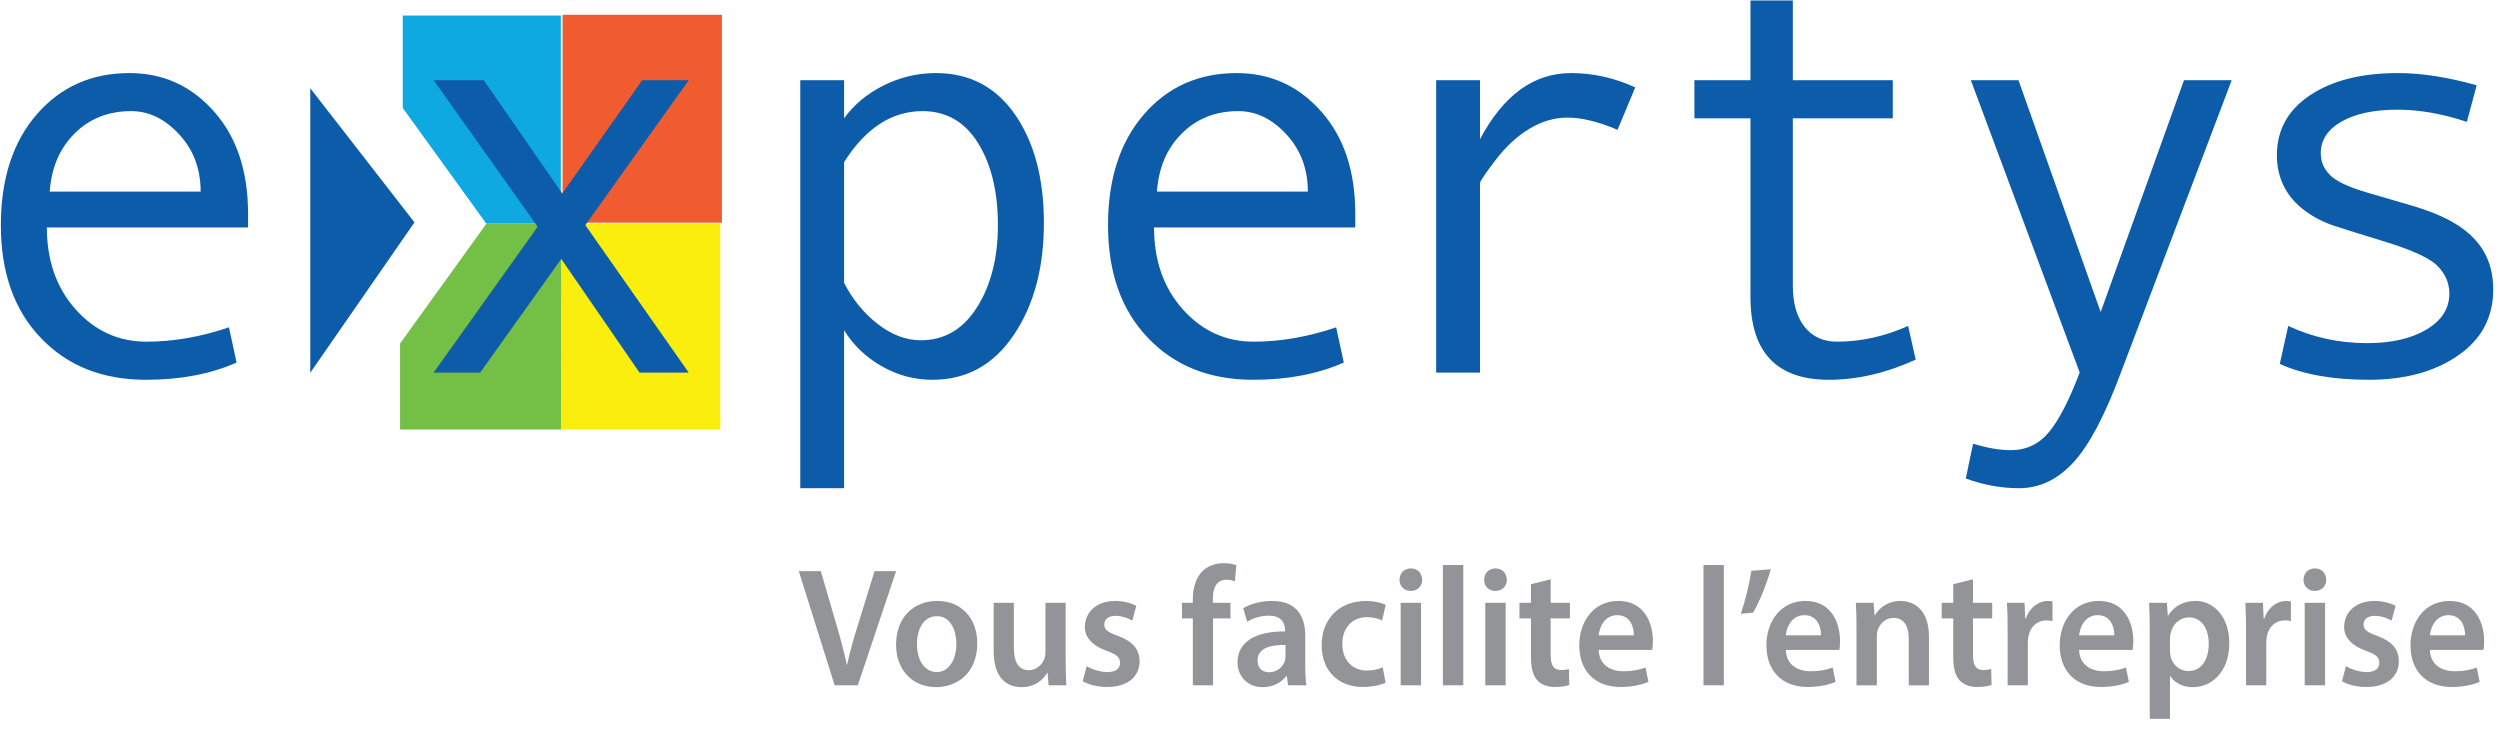
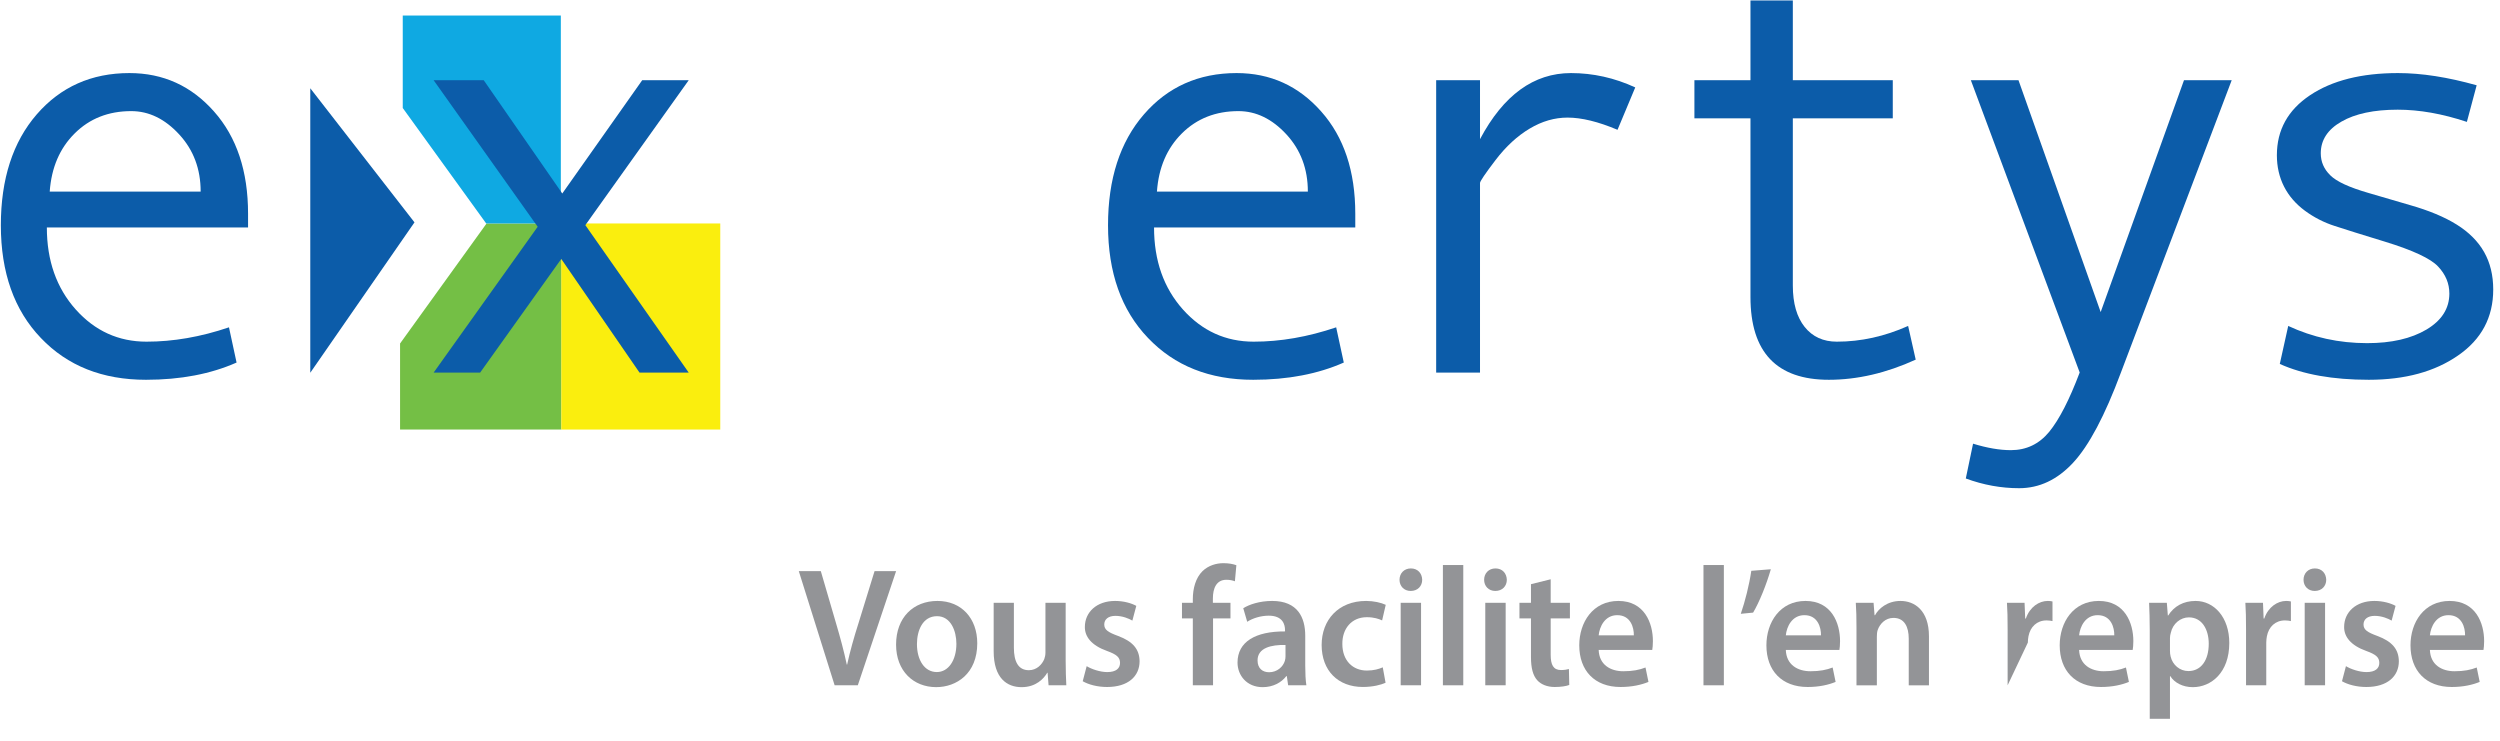
<svg xmlns="http://www.w3.org/2000/svg" xmlns:ns1="http://www.serif.com/" width="100%" height="100%" viewBox="0 0 108 32" version="1.1" xml:space="preserve" style="fill-rule:evenodd;clip-rule:evenodd;stroke-linejoin:round;stroke-miterlimit:2;">
  <g id="Calque-1" ns1:id="Calque 1" transform="matrix(1,0,0,1,364,160)">
    <g id="Logo">
        </g>
  </g>
  <g id="Plan-de-travail1" ns1:id="Plan de travail1" transform="matrix(0.449,0,0,0.175,163.473,28.006)">
    <rect x="-363.942" y="-159.894" width="240.106" height="177.564" style="fill:none;" />
    <g id="Logo1" ns1:id="Logo" transform="matrix(2.226,0,0,5.709,-785.137,-584.654)">
      <g transform="matrix(1,0,0,1,213.427,92.951)">
        <path d="M0,-8.911L-3.243,-8.911L-6.982,-3.721L-6.982,0L-0.012,0L0,-8.911Z" style="fill:rgb(116,191,69);fill-rule:nonzero;" />
      </g>
      <g transform="matrix(1,0,0,1,213.394,84.04)">
        <path d="M0,-8.99L-6.833,-8.99L-6.833,-4.993L-3.226,0L0,0L0,-8.99Z" style="fill:rgb(15,169,226);fill-rule:nonzero;" />
      </g>
      <g transform="matrix(-1,0,0,1,445.091,-694.173)">
-         <rect x="224.735" y="769.189" width="6.888" height="8.99" style="fill:rgb(241,91,48);" />
-       </g>
+         </g>
      <g transform="matrix(1,0,0,1,213.415,84.04)">
        <rect x="0" y="0" width="6.87" height="8.911" style="fill:rgb(250,238,14);" />
      </g>
      <g transform="matrix(1,0,0,1,202.564,90.495)">
        <path d="M0,-12.301L0,0L4.504,-6.503L0,-12.301Z" style="fill:rgb(12,92,169);fill-rule:nonzero;" />
      </g>
      <g transform="matrix(1,0,0,1,199.875,84.716)">
        <path d="M0,-1.096C0,-2.938 -0.491,-4.413 -1.472,-5.518C-2.451,-6.626 -3.67,-7.179 -5.129,-7.179C-6.765,-7.179 -8.102,-6.584 -9.135,-5.392C-10.167,-4.2 -10.685,-2.6 -10.685,-0.597C-10.685,1.448 -10.108,3.073 -8.957,4.274C-7.806,5.483 -6.292,6.083 -4.41,6.083C-2.92,6.083 -1.615,5.833 -0.497,5.338L-0.825,3.815C-2.05,4.231 -3.238,4.435 -4.389,4.435C-5.599,4.435 -6.619,3.972 -7.45,3.042C-8.28,2.11 -8.697,0.931 -8.697,-0.503L0,-0.503L0,-1.096ZM-8.573,-2.055C-8.499,-3.09 -8.141,-3.929 -7.493,-4.571C-6.848,-5.213 -6.033,-5.534 -5.049,-5.534C-4.284,-5.534 -3.595,-5.197 -2.978,-4.528C-2.359,-3.858 -2.049,-3.035 -2.049,-2.055L-8.573,-2.055Z" style="fill:rgb(12,92,169);fill-rule:nonzero;" />
      </g>
      <g transform="matrix(1,0,0,1,218.921,77.846)">
        <path d="M0,12.642L-2.127,12.642L-5.509,7.728L-9.015,12.642L-11.025,12.642L-6.528,6.336L-11.025,0L-8.86,0L-5.465,4.898L-2.01,0L0,0L-4.468,6.266L0,12.642Z" style="fill:rgb(12,92,169);fill-rule:nonzero;" />
      </g>
      <g transform="matrix(1,0,0,1,225.637,95.178)">
-         <path d="M0,-17.332L-1.894,-17.332L-1.894,0.309L0,0.309L0,-6.522C0.396,-5.876 0.938,-5.358 1.621,-4.968C2.303,-4.576 3.037,-4.379 3.821,-4.379C5.293,-4.379 6.462,-5.024 7.332,-6.314C8.201,-7.601 8.636,-9.218 8.636,-11.156C8.636,-13.08 8.221,-14.643 7.394,-15.841C6.562,-17.042 5.422,-17.641 3.966,-17.641C3.175,-17.641 2.42,-17.464 1.704,-17.104C0.99,-16.746 0.422,-16.271 0,-15.686L0,-17.332ZM3.391,-15.996C4.416,-15.996 5.216,-15.536 5.789,-14.616C6.361,-13.697 6.648,-12.511 6.648,-11.06C6.648,-9.65 6.346,-8.466 5.746,-7.515C5.145,-6.564 4.334,-6.088 3.32,-6.088C2.672,-6.088 2.047,-6.324 1.442,-6.801C0.837,-7.274 0.358,-7.866 0,-8.571L0,-13.79C0.929,-15.261 2.059,-15.996 3.391,-15.996" style="fill:rgb(12,92,169);fill-rule:nonzero;" />
-       </g>
+         </g>
      <g transform="matrix(1,0,0,1,247.732,84.716)">
        <path d="M0,-1.096C0,-2.938 -0.491,-4.413 -1.473,-5.518C-2.453,-6.626 -3.672,-7.179 -5.13,-7.179C-6.766,-7.179 -8.104,-6.584 -9.136,-5.392C-10.169,-4.2 -10.687,-2.6 -10.687,-0.597C-10.687,1.448 -10.11,3.073 -8.959,4.274C-7.808,5.483 -6.293,6.083 -4.411,6.083C-2.922,6.083 -1.617,5.833 -0.497,5.338L-0.826,3.815C-2.052,4.231 -3.24,4.435 -4.391,4.435C-5.601,4.435 -6.619,3.972 -7.451,3.042C-8.281,2.11 -8.698,0.931 -8.698,-0.503L0,-0.503L0,-1.096ZM-8.573,-2.055C-8.5,-3.09 -8.141,-3.929 -7.494,-4.571C-6.848,-5.213 -6.033,-5.534 -5.05,-5.534C-4.287,-5.534 -3.595,-5.197 -2.977,-4.528C-2.36,-3.858 -2.05,-3.035 -2.05,-2.055L-8.573,-2.055Z" style="fill:rgb(12,92,169);fill-rule:nonzero;" />
      </g>
      <g transform="matrix(1,0,0,1,259.833,89.869)">
        <path d="M0,-11.712L-0.766,-9.879C-1.599,-10.231 -2.319,-10.407 -2.925,-10.407C-3.484,-10.407 -4.028,-10.251 -4.562,-9.932C-5.096,-9.614 -5.589,-9.16 -6.036,-8.574C-6.485,-7.986 -6.71,-7.651 -6.71,-7.58L-6.71,0.62L-8.605,0.62L-8.605,-12.023L-6.71,-12.023L-6.71,-9.474C-5.698,-11.379 -4.388,-12.332 -2.778,-12.332C-1.825,-12.332 -0.899,-12.126 0,-11.712" style="fill:rgb(12,92,169);fill-rule:nonzero;" />
      </g>
      <g transform="matrix(1,0,0,1,271.955,75.269)">
        <path d="M0,14.659C-1.271,15.239 -2.524,15.53 -3.754,15.53C-6.012,15.53 -7.142,14.336 -7.142,11.952L-7.142,4.224L-9.565,4.224L-9.565,2.577L-7.142,2.577L-7.142,-0.871L-5.311,-0.871L-5.311,2.577L-0.991,2.577L-0.991,4.224L-5.311,4.224L-5.311,11.456C-5.311,12.226 -5.139,12.82 -4.799,13.246C-4.459,13.671 -3.994,13.882 -3.41,13.882C-2.37,13.882 -1.343,13.656 -0.328,13.202L0,14.659Z" style="fill:rgb(12,92,169);fill-rule:nonzero;" />
      </g>
      <g transform="matrix(1,0,0,1,285.613,95.487)">
        <path d="M0,-17.641L-4.789,-4.999C-5.484,-3.132 -6.173,-1.833 -6.857,-1.099C-7.539,-0.365 -8.315,0 -9.188,0C-9.963,0 -10.731,-0.139 -11.493,-0.42L-11.179,-1.925C-10.571,-1.738 -10.027,-1.645 -9.545,-1.645C-8.874,-1.645 -8.323,-1.91 -7.889,-2.436C-7.457,-2.965 -7.016,-3.821 -6.57,-5.003L-11.274,-17.641L-9.215,-17.641L-5.663,-7.616L-2.062,-17.641L0,-17.641Z" style="fill:rgb(12,92,169);fill-rule:nonzero;" />
      </g>
      <g transform="matrix(1,0,0,1,295.778,88.688)">
        <path d="M0,-9.04C-1.058,-9.392 -2.053,-9.568 -2.99,-9.568C-4.013,-9.568 -4.826,-9.395 -5.42,-9.053C-6.018,-8.712 -6.315,-8.253 -6.315,-7.681C-6.315,-7.318 -6.18,-7.002 -5.905,-6.732C-5.633,-6.46 -5.086,-6.209 -4.265,-5.971L-2.467,-5.445C-1.642,-5.21 -0.964,-4.928 -0.438,-4.599C0.086,-4.272 0.482,-3.877 0.746,-3.411C1.008,-2.947 1.139,-2.408 1.139,-1.793C1.139,-0.59 0.632,0.363 -0.382,1.061C-1.39,1.762 -2.677,2.111 -4.24,2.111C-5.793,2.111 -7.076,1.882 -8.086,1.426L-7.722,-0.217C-6.661,0.277 -5.527,0.527 -4.311,0.527C-3.26,0.527 -2.407,0.331 -1.746,-0.061C-1.087,-0.454 -0.757,-0.973 -0.757,-1.617C-0.757,-2.055 -0.92,-2.444 -1.244,-2.787C-1.568,-3.133 -2.336,-3.491 -3.552,-3.864C-4.53,-4.163 -5.251,-4.388 -5.713,-4.54C-6.173,-4.688 -6.604,-4.907 -6.999,-5.198C-7.394,-5.49 -7.695,-5.836 -7.902,-6.243C-8.107,-6.646 -8.212,-7.099 -8.212,-7.599C-8.212,-8.691 -7.734,-9.555 -6.778,-10.194C-5.823,-10.831 -4.556,-11.151 -2.978,-11.151C-1.956,-11.151 -0.825,-10.975 0.423,-10.623L0,-9.04Z" style="fill:rgb(12,92,169);fill-rule:nonzero;" />
      </g>
      <g transform="matrix(1,0,0,1,225.228,99.073)">
        <path d="M0,4.936L-1.549,0L-0.597,0L0.057,2.241C0.241,2.863 0.398,3.442 0.526,4.043L0.54,4.043C0.668,3.457 0.838,2.856 1.03,2.256L1.726,0L2.657,0L1.002,4.936L0,4.936Z" style="fill:rgb(147,148,151);fill-rule:nonzero;" />
      </g>
      <g transform="matrix(1,0,0,1,228.786,102.222)">
        <path d="M0,0.007C0,0.695 0.327,1.215 0.859,1.215C1.357,1.215 1.705,0.71 1.705,-0.008C1.705,-0.564 1.463,-1.201 0.867,-1.201C0.249,-1.201 0,-0.586 0,0.007M2.607,-0.029C2.607,1.281 1.712,1.867 0.831,1.867C-0.149,1.867 -0.902,1.171 -0.902,0.029C-0.902,-1.143 -0.156,-1.86 0.888,-1.86C1.918,-1.86 2.607,-1.113 2.607,-0.029" style="fill:rgb(147,148,151);fill-rule:nonzero;" />
      </g>
      <g transform="matrix(1,0,0,1,235.214,101.593)">
        <path d="M0,1.347C0,1.772 0.014,2.123 0.028,2.416L-0.739,2.416L-0.781,1.874L-0.796,1.874C-0.945,2.131 -1.286,2.497 -1.904,2.497C-2.536,2.497 -3.112,2.109 -3.112,0.944L-3.112,-1.15L-2.238,-1.15L-2.238,0.791C-2.238,1.384 -2.053,1.764 -1.591,1.764C-1.243,1.764 -1.016,1.508 -0.924,1.281C-0.895,1.201 -0.874,1.105 -0.874,1.003L-0.874,-1.15L0,-1.15L0,1.347Z" style="fill:rgb(147,148,151);fill-rule:nonzero;" />
      </g>
      <g transform="matrix(1,0,0,1,236.122,101.263)">
        <path d="M0,1.919C0.199,2.043 0.575,2.175 0.888,2.175C1.271,2.175 1.442,2.014 1.442,1.78C1.442,1.538 1.3,1.414 0.874,1.26C0.199,1.018 -0.085,0.637 -0.078,0.22C-0.078,-0.41 0.426,-0.901 1.229,-0.901C1.612,-0.901 1.946,-0.798 2.145,-0.688L1.975,-0.051C1.826,-0.139 1.549,-0.256 1.243,-0.256C0.93,-0.256 0.76,-0.102 0.76,0.117C0.76,0.344 0.923,0.454 1.364,0.615C1.989,0.85 2.28,1.179 2.287,1.706C2.287,2.351 1.797,2.82 0.881,2.82C0.462,2.82 0.085,2.717 -0.171,2.571L0,1.919Z" style="fill:rgb(147,148,151);fill-rule:nonzero;" />
      </g>
      <g transform="matrix(1,0,0,1,240.71,98.729)">
        <path d="M0,5.28L0,2.387L-0.469,2.387L-0.469,1.714L0,1.714L0,1.56C0,1.098 0.121,0.637 0.419,0.344C0.675,0.095 1.023,0 1.321,0C1.556,0 1.74,0.037 1.882,0.088L1.819,0.783C1.726,0.747 1.606,0.718 1.449,0.718C1.016,0.718 0.867,1.091 0.867,1.53L0.867,1.714L1.627,1.714L1.627,2.387L0.874,2.387L0.874,5.28L0,5.28Z" style="fill:rgb(147,148,151);fill-rule:nonzero;" />
      </g>
      <g transform="matrix(1,0,0,1,244.716,102.186)">
        <path d="M0,0.08C-0.618,0.065 -1.208,0.205 -1.208,0.746C-1.208,1.098 -0.987,1.259 -0.71,1.259C-0.362,1.259 -0.107,1.025 -0.028,0.768C-0.007,0.702 0,0.629 0,0.571L0,0.08ZM0.114,1.823L0.057,1.427L0.035,1.427C-0.178,1.706 -0.54,1.904 -0.987,1.904C-1.683,1.904 -2.074,1.384 -2.074,0.842C-2.074,-0.059 -1.3,-0.513 -0.021,-0.506L-0.021,-0.564C-0.021,-0.799 -0.114,-1.187 -0.725,-1.187C-1.066,-1.187 -1.421,-1.077 -1.655,-0.923L-1.826,-1.509C-1.57,-1.67 -1.122,-1.824 -0.575,-1.824C0.533,-1.824 0.853,-1.099 0.853,-0.323L0.853,0.966C0.853,1.288 0.867,1.603 0.902,1.823L0.114,1.823Z" style="fill:rgb(147,148,151);fill-rule:nonzero;" />
      </g>
      <g transform="matrix(1,0,0,1,249.041,100.545)">
        <path d="M0,3.354C-0.185,3.442 -0.547,3.537 -0.98,3.537C-2.06,3.537 -2.763,2.827 -2.763,1.721C-2.763,0.652 -2.053,-0.183 -0.838,-0.183C-0.518,-0.183 -0.192,-0.11 0.007,-0.015L-0.149,0.659C-0.291,0.593 -0.497,0.52 -0.81,0.52C-1.477,0.52 -1.875,1.025 -1.868,1.677C-1.868,2.409 -1.406,2.827 -0.81,2.827C-0.504,2.827 -0.291,2.761 -0.121,2.688L0,3.354Z" style="fill:rgb(147,148,151);fill-rule:nonzero;" />
      </g>
      <g transform="matrix(1,0,0,1,-11.339,-650.264)">
        <path d="M261.033,750.707L261.914,750.707L261.914,754.273L261.033,754.273L261.033,750.707ZM261.963,749.711C261.963,749.982 261.771,750.194 261.466,750.194C261.175,750.194 260.983,749.982 260.983,749.711C260.983,749.432 261.182,749.22 261.473,749.22C261.771,749.22 261.956,749.432 261.963,749.711" style="fill:rgb(147,148,151);fill-rule:nonzero;" />
      </g>
      <g transform="matrix(1,0,0,1,-11.339,-650.411)">
        <rect x="262.858" y="749.22" width="0.881" height="5.2" style="fill:rgb(147,148,151);" />
      </g>
      <g transform="matrix(1,0,0,1,-11.339,-650.264)">
        <path d="M264.69,750.707L265.571,750.707L265.571,754.273L264.69,754.273L264.69,750.707ZM265.621,749.711C265.621,749.982 265.429,750.194 265.123,750.194C264.832,750.194 264.64,749.982 264.64,749.711C264.64,749.432 264.839,749.22 265.13,749.22C265.429,749.22 265.613,749.432 265.621,749.711" style="fill:rgb(147,148,151);fill-rule:nonzero;" />
      </g>
      <g transform="matrix(1,0,0,1,256.178,104.083)">
        <path d="M0,-4.658L0,-3.64L0.831,-3.64L0.831,-2.966L0,-2.966L0,-1.392C0,-0.96 0.114,-0.733 0.447,-0.733C0.597,-0.733 0.71,-0.755 0.788,-0.777L0.803,-0.088C0.675,-0.037 0.447,0 0.171,0C-0.149,0 -0.419,-0.11 -0.582,-0.293C-0.767,-0.498 -0.852,-0.821 -0.852,-1.289L-0.852,-2.966L-1.35,-2.966L-1.35,-3.64L-0.852,-3.64L-0.852,-4.446L0,-4.658Z" style="fill:rgb(147,148,151);fill-rule:nonzero;" />
      </g>
      <g transform="matrix(1,0,0,1,259.772,102.596)">
        <path d="M0,-0.747C0.007,-1.077 -0.135,-1.619 -0.717,-1.619C-1.257,-1.619 -1.485,-1.113 -1.52,-0.747L0,-0.747ZM-1.52,-0.117C-1.499,0.527 -1.009,0.806 -0.455,0.806C-0.05,0.806 0.242,0.747 0.504,0.644L0.632,1.267C0.334,1.391 -0.078,1.487 -0.575,1.487C-1.698,1.487 -2.359,0.776 -2.359,-0.315C-2.359,-1.304 -1.776,-2.234 -0.668,-2.234C0.455,-2.234 0.824,-1.282 0.824,-0.498C0.824,-0.33 0.81,-0.198 0.796,-0.117L-1.52,-0.117Z" style="fill:rgb(147,148,151);fill-rule:nonzero;" />
      </g>
      <g transform="matrix(1,0,0,1,-11.339,-650.411)">
        <rect x="274.121" y="749.22" width="0.881" height="5.2" style="fill:rgb(147,148,151);" />
      </g>
      <g transform="matrix(-0.829,-0.559,-0.559,0.829,263.967,100.39)">
        <path d="M-0.65,-2.125C-0.863,-1.465 -1.033,-0.669 -1.063,-0.142L-0.65,0.199C-0.505,-0.347 -0.248,-1.058 0.013,-1.597L-0.65,-2.125Z" style="fill:rgb(147,148,151);fill-rule:nonzero;" />
      </g>
      <g transform="matrix(1,0,0,1,267.861,102.596)">
        <path d="M0,-0.747C0.007,-1.077 -0.135,-1.619 -0.717,-1.619C-1.257,-1.619 -1.485,-1.113 -1.52,-0.747L0,-0.747ZM-1.52,-0.117C-1.499,0.527 -1.009,0.806 -0.455,0.806C-0.05,0.806 0.242,0.747 0.504,0.644L0.632,1.267C0.334,1.391 -0.078,1.487 -0.575,1.487C-1.698,1.487 -2.359,0.776 -2.359,-0.315C-2.359,-1.304 -1.776,-2.234 -0.668,-2.234C0.455,-2.234 0.824,-1.282 0.824,-0.498C0.824,-0.33 0.81,-0.198 0.796,-0.117L-1.52,-0.117Z" style="fill:rgb(147,148,151);fill-rule:nonzero;" />
      </g>
      <g transform="matrix(1,0,0,1,269.395,102.867)">
        <path d="M0,-1.362C0,-1.772 -0.007,-2.116 -0.029,-2.424L0.739,-2.424L0.781,-1.889L0.803,-1.889C0.952,-2.168 1.328,-2.505 1.904,-2.505C2.507,-2.505 3.133,-2.102 3.133,-0.974L3.133,1.143L2.259,1.143L2.259,-0.871C2.259,-1.384 2.074,-1.772 1.598,-1.772C1.25,-1.772 1.009,-1.516 0.916,-1.245C0.888,-1.164 0.881,-1.055 0.881,-0.952L0.881,1.143L0,1.143L0,-1.362Z" style="fill:rgb(147,148,151);fill-rule:nonzero;" />
      </g>
      <g transform="matrix(1,0,0,1,274.43,104.083)">
-         <path d="M0,-4.658L0,-3.64L0.831,-3.64L0.831,-2.966L0,-2.966L0,-1.392C0,-0.96 0.114,-0.733 0.447,-0.733C0.597,-0.733 0.71,-0.755 0.788,-0.777L0.803,-0.088C0.675,-0.037 0.447,0 0.171,0C-0.149,0 -0.419,-0.11 -0.582,-0.293C-0.767,-0.498 -0.852,-0.821 -0.852,-1.289L-0.852,-2.966L-1.35,-2.966L-1.35,-3.64L-0.852,-3.64L-0.852,-4.446L0,-4.658Z" style="fill:rgb(147,148,151);fill-rule:nonzero;" />
-       </g>
+         </g>
      <g transform="matrix(1,0,0,1,275.928,102.779)">
-         <path d="M0,-1.187C0,-1.67 -0.007,-2.014 -0.029,-2.337L0.732,-2.337L0.76,-1.656L0.788,-1.656C0.959,-2.161 1.364,-2.417 1.733,-2.417C1.819,-2.417 1.868,-2.41 1.939,-2.395L1.939,-1.546C1.868,-1.561 1.79,-1.575 1.683,-1.575C1.264,-1.575 0.98,-1.297 0.902,-0.894C0.888,-0.813 0.874,-0.718 0.874,-0.616L0.874,1.23L0,1.23L0,-1.187Z" style="fill:rgb(147,148,151);fill-rule:nonzero;" />
+         <path d="M0,-1.187C0,-1.67 -0.007,-2.014 -0.029,-2.337L0.732,-2.337L0.76,-1.656L0.788,-1.656C0.959,-2.161 1.364,-2.417 1.733,-2.417C1.819,-2.417 1.868,-2.41 1.939,-2.395L1.939,-1.546C1.868,-1.561 1.79,-1.575 1.683,-1.575C1.264,-1.575 0.98,-1.297 0.902,-0.894C0.888,-0.813 0.874,-0.718 0.874,-0.616L0,1.23L0,-1.187Z" style="fill:rgb(147,148,151);fill-rule:nonzero;" />
      </g>
      <g transform="matrix(1,0,0,1,280.538,102.596)">
        <path d="M0,-0.747C0.007,-1.077 -0.135,-1.619 -0.717,-1.619C-1.257,-1.619 -1.485,-1.113 -1.52,-0.747L0,-0.747ZM-1.52,-0.117C-1.499,0.527 -1.009,0.806 -0.455,0.806C-0.05,0.806 0.242,0.747 0.504,0.644L0.632,1.267C0.334,1.391 -0.078,1.487 -0.575,1.487C-1.698,1.487 -2.359,0.776 -2.359,-0.315C-2.359,-1.304 -1.776,-2.234 -0.668,-2.234C0.455,-2.234 0.824,-1.282 0.824,-0.498C0.824,-0.33 0.81,-0.198 0.796,-0.117L-1.52,-0.117Z" style="fill:rgb(147,148,151);fill-rule:nonzero;" />
      </g>
      <g transform="matrix(1,0,0,1,282.945,103.306)">
        <path d="M0,-0.791C0,-0.703 0.007,-0.623 0.028,-0.542C0.114,-0.176 0.426,0.088 0.796,0.088C1.35,0.088 1.676,-0.388 1.676,-1.091C1.676,-1.721 1.378,-2.234 0.817,-2.234C0.455,-2.234 0.121,-1.963 0.036,-1.567C0.014,-1.494 0,-1.414 0,-1.34L0,-0.791ZM-0.874,-1.677C-0.874,-2.146 -0.888,-2.527 -0.902,-2.864L-0.135,-2.864L-0.092,-2.314L-0.078,-2.314C0.178,-2.717 0.582,-2.944 1.108,-2.944C1.904,-2.944 2.564,-2.241 2.564,-1.128C2.564,0.161 1.776,0.784 0.987,0.784C0.554,0.784 0.192,0.593 0.014,0.307L0,0.307L0,2.153L-0.874,2.153L-0.874,-1.677Z" style="fill:rgb(147,148,151);fill-rule:nonzero;" />
      </g>
      <g transform="matrix(1,0,0,1,286.233,102.779)">
        <path d="M0,-1.187C0,-1.67 -0.007,-2.014 -0.029,-2.337L0.732,-2.337L0.76,-1.656L0.788,-1.656C0.959,-2.161 1.364,-2.417 1.733,-2.417C1.819,-2.417 1.868,-2.41 1.939,-2.395L1.939,-1.546C1.868,-1.561 1.79,-1.575 1.683,-1.575C1.264,-1.575 0.98,-1.297 0.902,-0.894C0.888,-0.813 0.874,-0.718 0.874,-0.616L0.874,1.23L0,1.23L0,-1.187Z" style="fill:rgb(147,148,151);fill-rule:nonzero;" />
      </g>
      <g transform="matrix(1,0,0,1,-11.339,-650.264)">
        <path d="M300.107,750.707L300.988,750.707L300.988,754.273L300.107,754.273L300.107,750.707ZM301.038,749.711C301.038,749.982 300.846,750.194 300.54,750.194C300.249,750.194 300.057,749.982 300.057,749.711C300.057,749.432 300.256,749.22 300.548,749.22C300.846,749.22 301.031,749.432 301.038,749.711" style="fill:rgb(147,148,151);fill-rule:nonzero;" />
      </g>
      <g transform="matrix(1,0,0,1,290.551,101.263)">
        <path d="M0,1.919C0.199,2.043 0.575,2.175 0.888,2.175C1.271,2.175 1.442,2.014 1.442,1.78C1.442,1.538 1.3,1.414 0.874,1.26C0.199,1.018 -0.085,0.637 -0.078,0.22C-0.078,-0.41 0.426,-0.901 1.229,-0.901C1.612,-0.901 1.946,-0.798 2.145,-0.688L1.975,-0.051C1.826,-0.139 1.549,-0.256 1.243,-0.256C0.93,-0.256 0.76,-0.102 0.76,0.117C0.76,0.344 0.923,0.454 1.364,0.615C1.989,0.85 2.28,1.179 2.287,1.706C2.287,2.351 1.797,2.82 0.881,2.82C0.462,2.82 0.085,2.717 -0.171,2.571L0,1.919Z" style="fill:rgb(147,148,151);fill-rule:nonzero;" />
      </g>
      <g transform="matrix(1,0,0,1,295.7,102.596)">
        <path d="M0,-0.747C0.007,-1.077 -0.135,-1.619 -0.717,-1.619C-1.257,-1.619 -1.485,-1.113 -1.52,-0.747L0,-0.747ZM-1.52,-0.117C-1.499,0.527 -1.009,0.806 -0.455,0.806C-0.05,0.806 0.242,0.747 0.504,0.644L0.632,1.267C0.334,1.391 -0.078,1.487 -0.575,1.487C-1.698,1.487 -2.359,0.776 -2.359,-0.315C-2.359,-1.304 -1.776,-2.234 -0.668,-2.234C0.455,-2.234 0.824,-1.282 0.824,-0.498C0.824,-0.33 0.81,-0.198 0.796,-0.117L-1.52,-0.117Z" style="fill:rgb(147,148,151);fill-rule:nonzero;" />
      </g>
    </g>
  </g>
</svg>